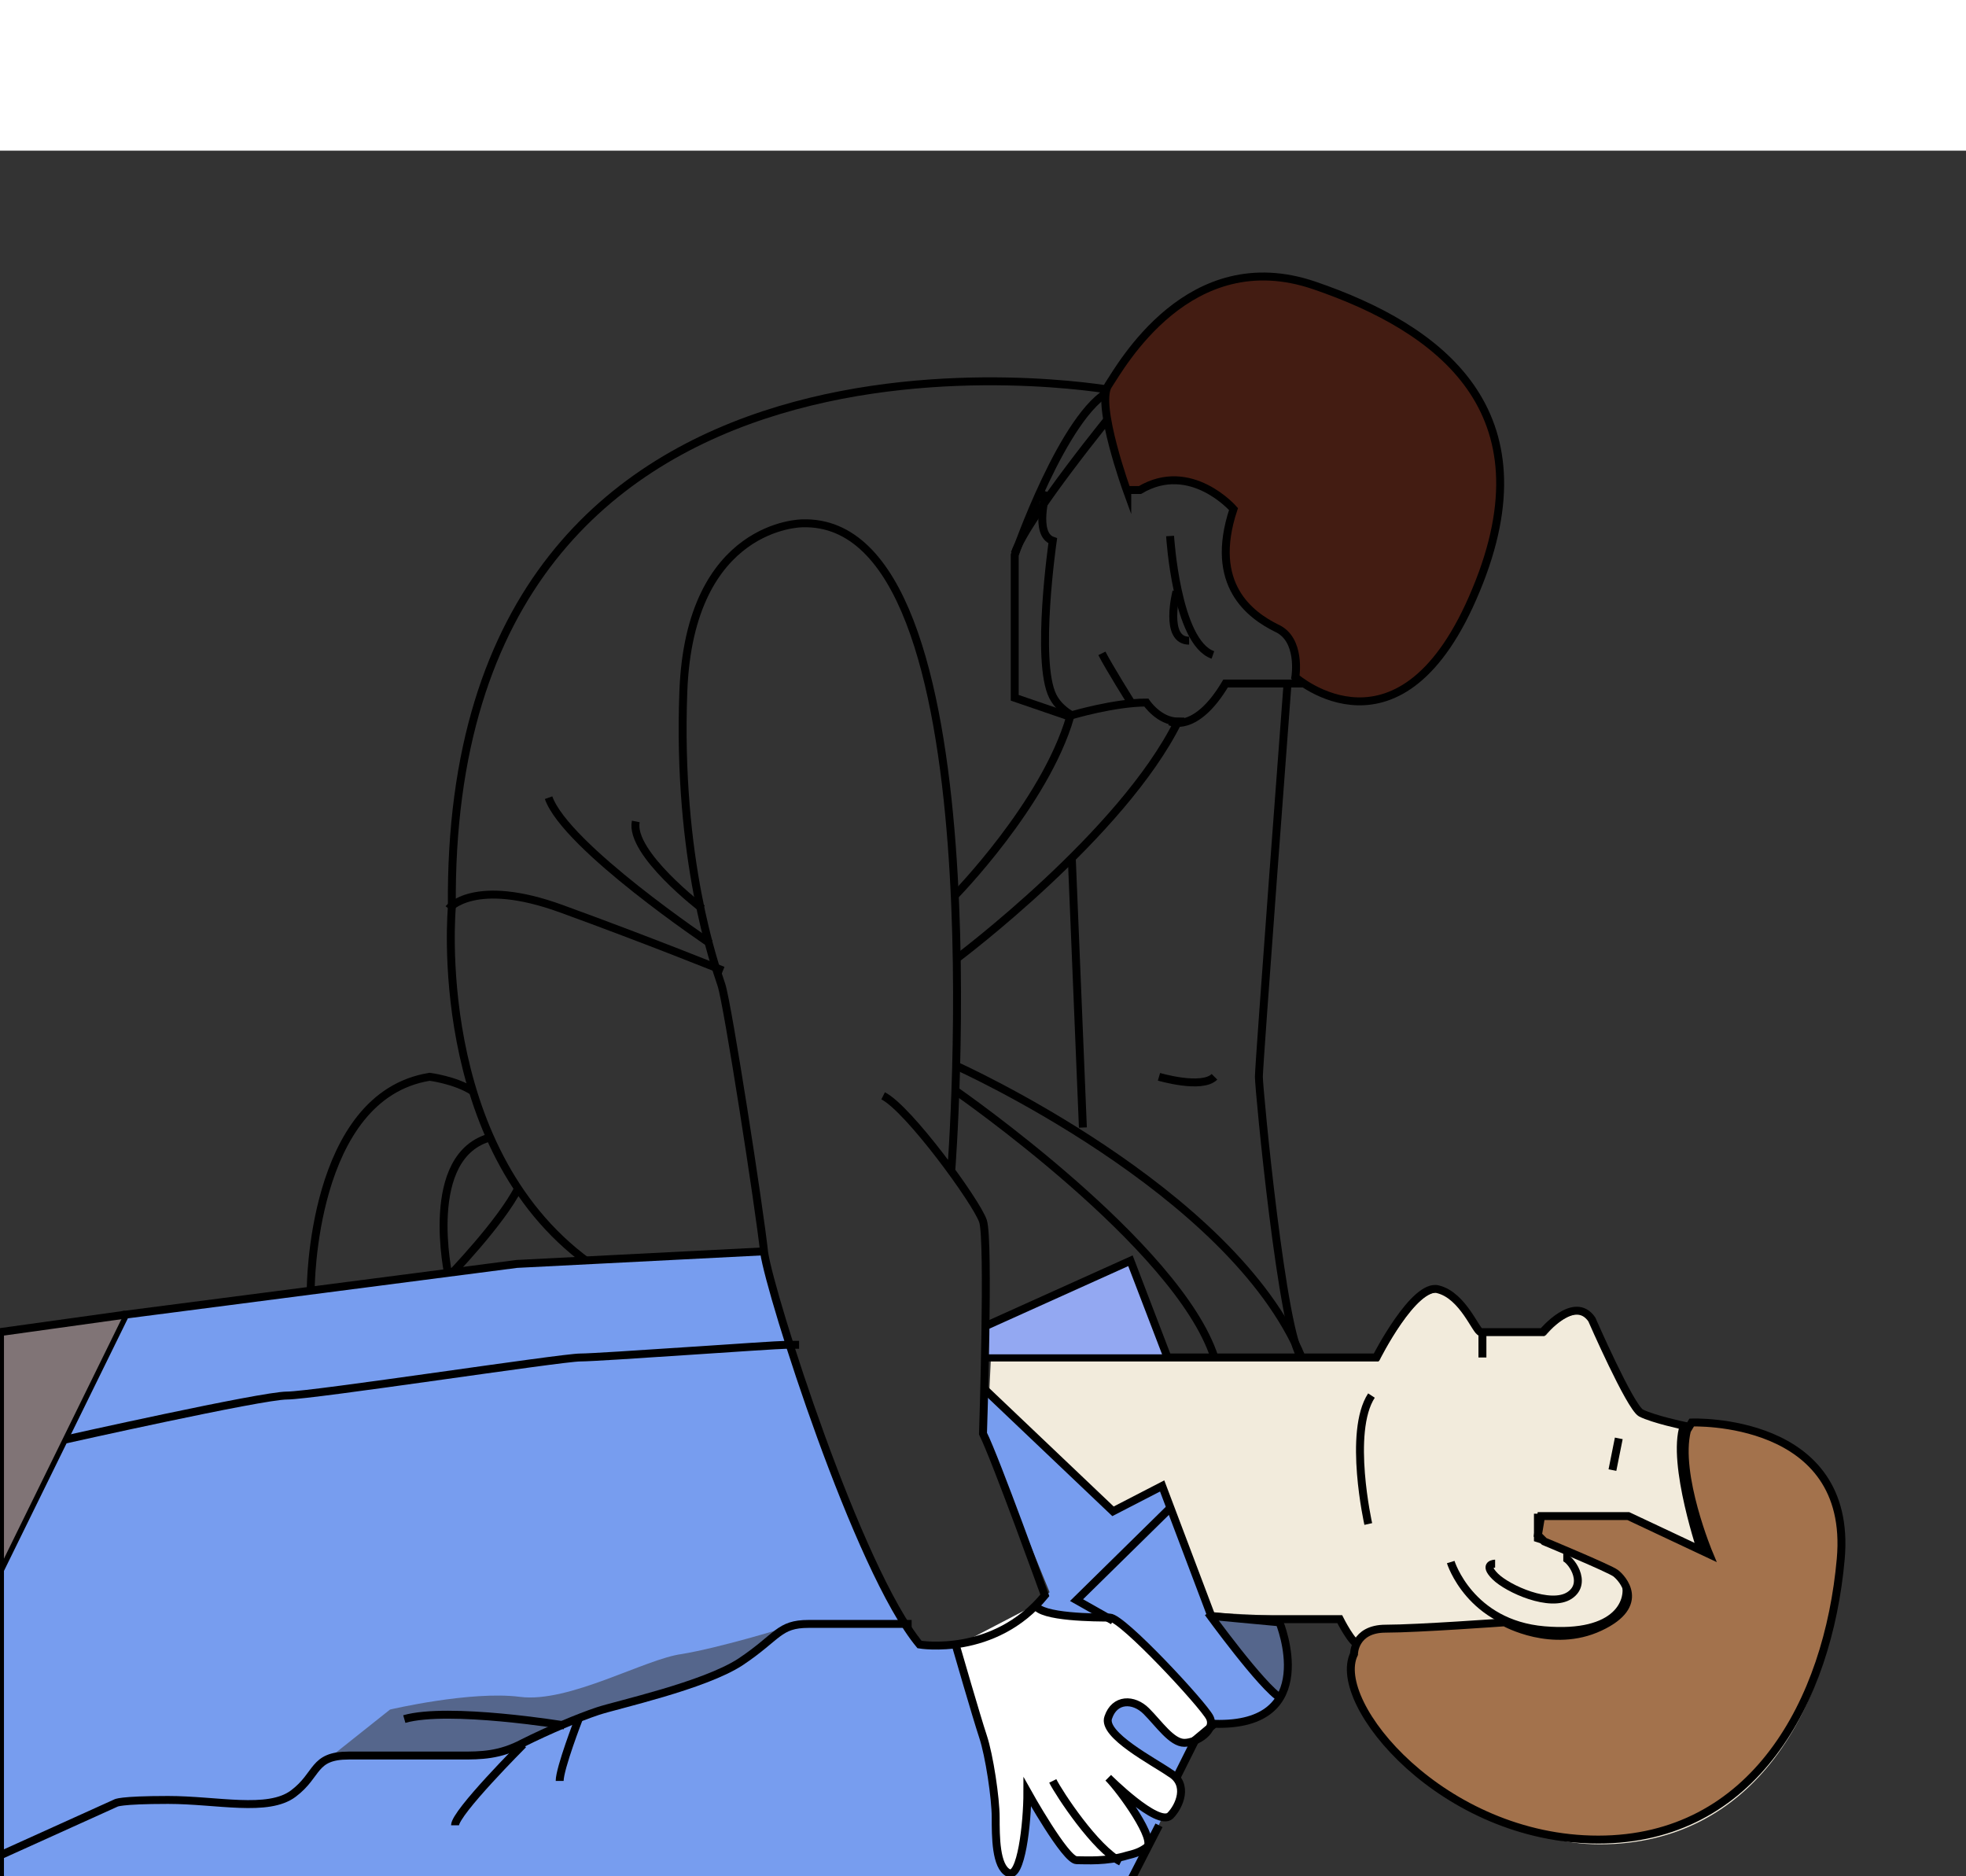
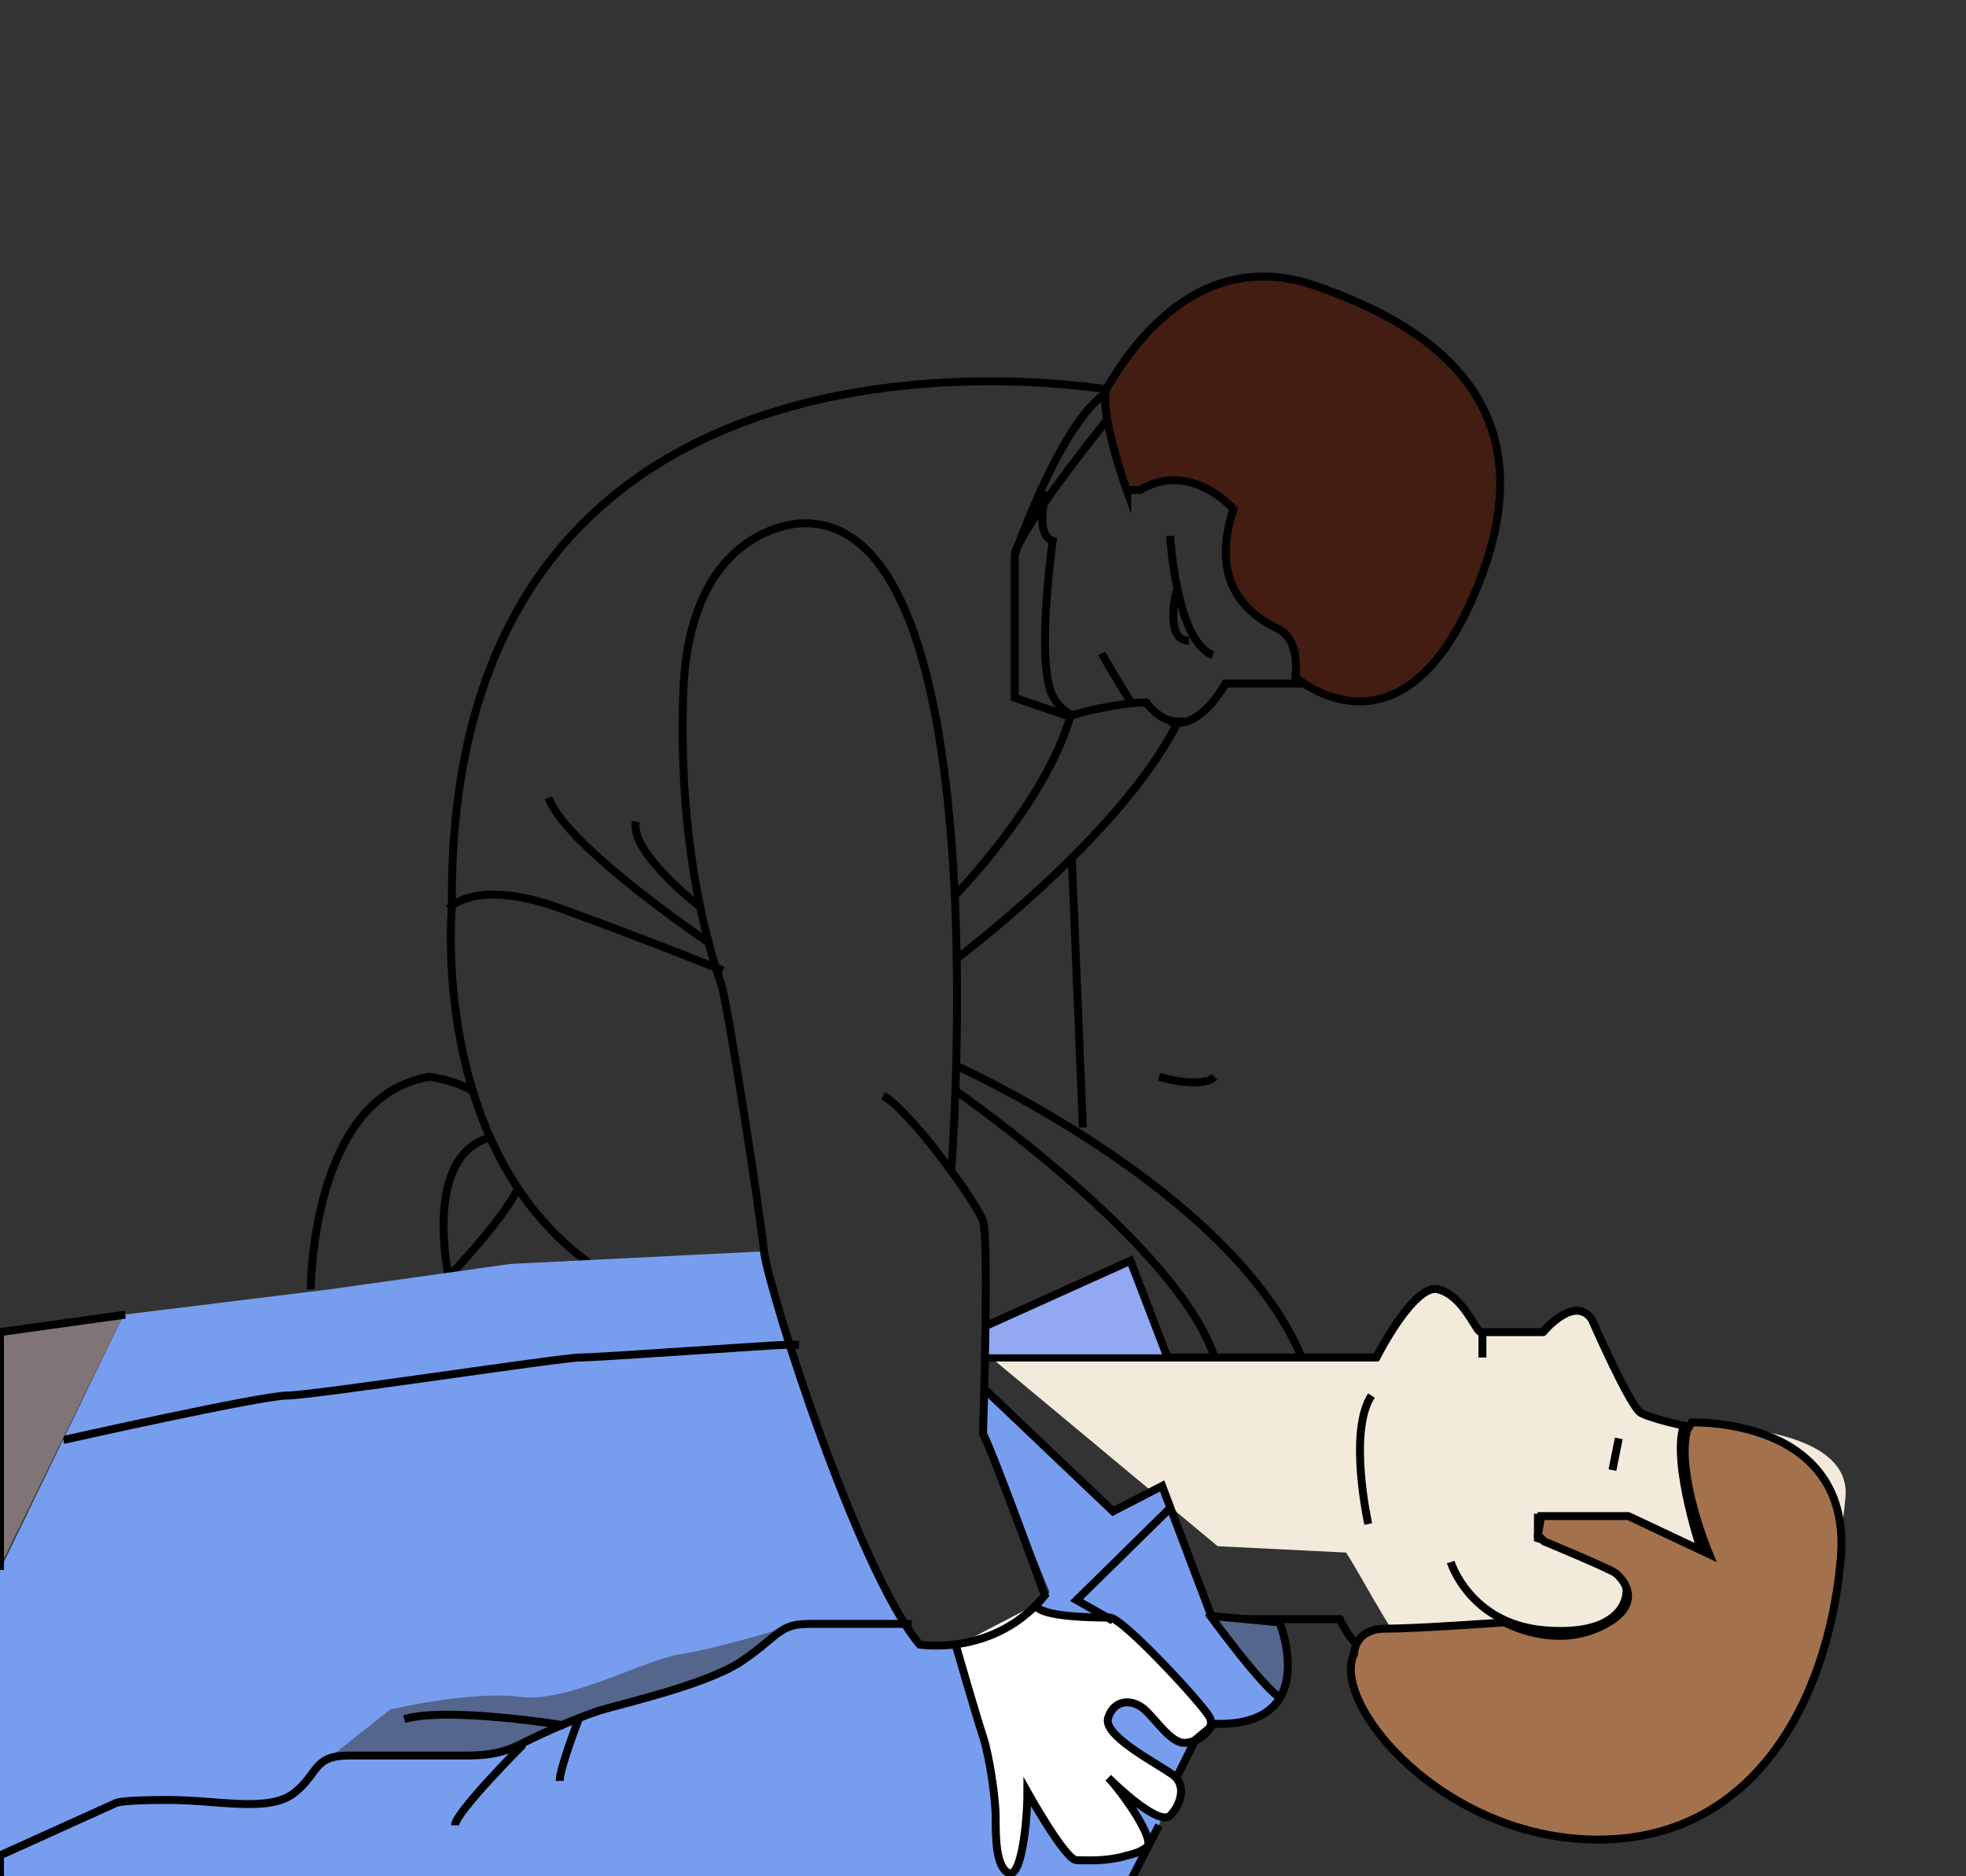
<svg xmlns="http://www.w3.org/2000/svg" xmlns:xlink="http://www.w3.org/1999/xlink" version="1.1" id="Layer_1" x="0px" y="0px" viewBox="0 0 124 118.3" style="enable-background:new 0 0 124 118.3;" xml:space="preserve">
  <rect x="0" y="0" width="124" height="118.3" fill="#333333" stroke="none" />
  <style type="text/css">
	.st0{fill:#FFFFFF;}
	.st1{clip-path:url(#SVGID_1_);fill:#F2EBDC;}
	.st2{clip-path:url(#SVGID_1_);fill:none;stroke:#000000;stroke-width:0.5;stroke-miterlimit:10;}
	.st3{clip-path:url(#SVGID_1_);fill:#431C12;stroke:#000000;stroke-width:0.5;stroke-miterlimit:10;}
	.st4{clip-path:url(#SVGID_1_);fill:#779DEF;}
	.st5{clip-path:url(#SVGID_1_);fill:#93A8F2;}
	.st6{clip-path:url(#SVGID_1_);fill:#FFFFFF;stroke:#000000;stroke-width:0.5;stroke-miterlimit:10;}
	.st7{clip-path:url(#SVGID_1_);fill:#A3724C;stroke:#000000;stroke-width:0.5;stroke-miterlimit:10;}
	.st8{clip-path:url(#SVGID_1_);fill:#807476;}
	.st9{clip-path:url(#SVGID_1_);fill:#55668C;}
</style>
-   <rect y="-32.4" class="st0" width="124" height="41.9" />
  <g>
    <defs>
      <rect id="SVGID_3_" y="-5.7" width="124" height="124" />
    </defs>
    <clipPath id="SVGID_1_">
      <use xlink:href="#SVGID_3_" style="overflow:visible;" />
    </clipPath>
-     <path class="st1" d="M106.6,89.9l-0.3,0.5c0-0.1,0-0.2,0.1-0.3c0,0-2-0.4-2.7-0.8c-0.8-0.4-3.1-5.9-3.1-5.9   c-1.2-1.6-3.1,0.8-3.1,0.8s-3.5,0-3.9,0c-0.4,0-1.2-2.4-2.7-2.7c-1.6-0.4-3.9,4.3-3.9,4.3l-24.5-0.2l-0.2,4.2l14.3,11.9l8.1,0.4   c2.4,3.7,6.8,14.2,16.2,14.2c9.8,0,14.5-8.6,15.3-17.7C116.8,89.6,106.6,89.9,106.6,89.9z M106.3,90.5c0,0,0,0.1,0,0.1   C106.3,90.6,106.3,90.6,106.3,90.5z" />
+     <path class="st1" d="M106.6,89.9l-0.3,0.5c0-0.1,0-0.2,0.1-0.3c0,0-2-0.4-2.7-0.8c-0.8-0.4-3.1-5.9-3.1-5.9   c-1.2-1.6-3.1,0.8-3.1,0.8s-3.5,0-3.9,0c-0.4,0-1.2-2.4-2.7-2.7c-1.6-0.4-3.9,4.3-3.9,4.3l-24.5-0.2l14.3,11.9l8.1,0.4   c2.4,3.7,6.8,14.2,16.2,14.2c9.8,0,14.5-8.6,15.3-17.7C116.8,89.6,106.6,89.9,106.6,89.9z M106.3,90.5c0,0,0,0.1,0,0.1   C106.3,90.6,106.3,90.6,106.3,90.5z" />
    <path class="st2" d="M28.3,57.3c0,0,1.6-2,7.1,0c5.5,2,10.2,3.9,10.2,3.9" />
    <path class="st2" d="M60.2,56.5c0,0,5.7-5.8,7.3-11.3L64,44v-9c0,0,3.1-9,6.1-10.4c0,0-42-7.5-41.6,32.6c0,0-1.4,15.1,8.6,22.4" />
    <path class="st2" d="M70.3,25.9c0,0-5.5,6.7-6.3,9" />
    <path class="st2" d="M66,31c0,0-0.8,2.7,0.4,3.1c0,0-1.1,7.6,0,9.8c0.4,0.8,1.2,1.2,1.2,1.2s2.7-0.8,4.7-0.8c0,0,0.8,1.2,2,1.2   c-3.5,7.1-13.9,14.9-13.9,14.9" />
    <path class="st2" d="M73.8,45.5c0,0,1.6,0.8,3.5-2.4h5.1" />
    <path class="st2" d="M71.4,44.4c0,0-1.5-2.4-1.9-3.2" />
    <path class="st2" d="M73.8,33.8c0,0,0.4,6.7,2.7,7.5" />
    <path class="st2" d="M74.2,37.3c0,0-0.8,3.1,0.8,3.1" />
    <line class="st2" x1="67.6" y1="54.1" x2="68.3" y2="71.1" />
-     <path class="st2" d="M82.1,85.6c-1.2-1.2-2.7-16.9-2.7-17.7s1.8-24.7,1.8-24.7" />
    <path class="st2" d="M60.3,67.2c0,0,17.4,7.8,21.8,18.4" />
    <path class="st2" d="M60.3,68.8c0,0,14,9.7,16.3,16.8" />
    <path class="st2" d="M19.6,81.3c0,0,0-12.2,7.5-13.4c0,0,1.6,0.2,2.7,0.9" />
    <path class="st2" d="M31,71.7c-4.4,1.1-2.7,8.8-2.7,8.8s3.3-3.4,4.4-5.6" />
    <path class="st2" d="M44.8,59.5c0,0-9.1-6.1-10.2-9.2" />
    <path class="st2" d="M44.3,57.3c0,0-4.6-3.5-4.2-5.5" />
    <path class="st3" d="M71.1,31c0,0-2-5.5-1.2-6.7c0.8-1.2,5.1-9,13-6.3s14.9,7.9,10.2,19.2c-4.7,11.4-11.4,5.5-11.4,5.5   s0.4-2.4-1.2-3.1c-1.6-0.8-4.3-2.7-2.7-7.5c0,0-2.7-3.1-5.9-1.2H71.1z" />
    <path class="st2" d="M86.3,96.1c0,0-1.3-5.8,0.2-8.1" />
    <path class="st2" d="M77.4,102.1h7.1c0,0,0.8,1.6,1.2,1.6" />
    <path class="st2" d="M62.2,85.6h24.6c0,0,2.4-4.7,3.9-4.3c1.6,0.4,2.4,2.7,2.7,2.7s3.9,0,3.9,0s2-2.4,3.1-0.8c0,0,2.4,5.5,3.1,5.9   c0.8,0.4,2.7,0.8,2.7,0.8c-0.8,2.4,1.2,8.2,1.2,8.2l-5.1-2.4H97V97c0,0,5.1,1.6,5.5,2.7c0.4,1.2-0.4,3.5-5.1,3.1   c-4.7-0.4-5.9-4.3-5.9-4.3" />
-     <path class="st2" d="M94.3,98.6c0,0-0.8,0,0,0.8c0.8,0.8,3.5,2,4.7,1.2c1.2-0.8,0-2.4-0.4-2.4" />
    <line class="st2" x1="93.5" y1="84" x2="93.5" y2="85.6" />
    <line class="st2" x1="102.1" y1="90.7" x2="101.7" y2="92.7" />
    <path class="st4" d="M48.3,78.9l-16.1,0.8l-11.4,1.6l-13,1.6L0,99v20.4l71.1-0.4c0.8-0.8,4.7-10.2,4.7-10.2s3.5,0,4.7-1.2   c1.2-1.2,0.2-5.5,0.2-5.5l-4.3-0.2l-3.1-8.2l-3.1,1.6l-7.9-7.5l-0.1,2.8l4,9.8l-2,1.9l-3.5,1.6l-2.3-0.1l-1.4-1.6l-2.3-4.4L51,88.1   L48.5,80l-0.4-0.9" />
    <polygon class="st5" points="62.2,83.4 71.1,79.5 73.6,85.4 62.3,85.4  " />
    <path class="st6" d="M60.3,103.8c0,0,1.3,4.5,1.7,5.7c0.4,1.2,0.8,3.9,0.8,5.1s0,3.1,0.8,3.5c0.8,0.4,1.2-3.1,1.2-5.1   c0,0,2.4,4.3,3.1,4.3c0.6,0,1.9,0.1,3.2-0.3c0.4-0.1,0.8-0.2,1.2-0.5c0.7-0.4-1.6-3.6-2.4-4.4c0,0,3.1,3.1,3.9,2.4   c0.6-0.6,1.2-2,0-2.7c-1-0.7-4.3-2.4-3.9-3.5c0.4-1.2,1.6-1.2,2.4-0.4c0.8,0.8,1.6,2,2.4,2s2-0.8,1.6-1.6c-0.4-0.8-5.5-6.3-6.3-6.3   c-0.8,0-4.4,0-4.7-0.8" />
-     <path class="st2" d="M66.4,112.3c0.4,0.8,2.7,4.3,4.3,5.1" />
    <path class="st7" d="M85.4,104.3c0,0,0-1.6,2-1.6c2,0,7.5-0.4,7.5-0.4s3,1.7,6,0.3c3-1.4,1.4-3.1,1-3.4c-0.4-0.3-4.5-2-4.5-2   L97,96.8l0.2-1.2h5.5l5.1,2.4c0,0-2.1-5-1.4-7.8l0.3-0.5c0,0,10.2-0.4,9.4,8.6s-5.5,17.7-15.3,17.7S83.9,107.4,85.4,104.3z" />
    <path class="st2" d="M4,90.8c0,0,12.5-2.8,14.1-2.8s17.3-2.4,18.5-2.4c1.2,0,12.2-0.8,13-0.8c0.8,0,0.8,0,0.8,0" />
    <polyline class="st2" points="62.2,83.6 71.3,79.5 73.6,85.5  " />
    <polyline class="st2" points="73.8,95.1 67.9,100.9 70.2,102.2  " />
-     <polyline class="st2" points="0,117 0,99 7.9,82.9 32.6,79.7 48.3,78.9  " />
    <polyline class="st8" points="-0.2,99.2 -0.2,84.2 7.7,83.1  " />
    <polyline class="st2" points="0,99 0,84 7.9,82.9  " />
    <path class="st9" d="M20.7,110.9l3.9-3.1c0,0,5.1-1.2,8.2-0.8s7.9-2.4,10.2-2.7c2.4-0.4,6.3-1.6,6.3-1.6l-2.4,2l-2.4,1.2l-7.7,2.4   l-5.7,2.3h-5.1L20.7,110.9z" />
    <path class="st2" d="M73.1,115.1l-2,3.9L0,119.4V117l7.3-3.3c0,0,0.2-0.2,3.3-0.2s6.3,0.8,7.9-0.4c1.6-1.2,1.2-2.4,3.5-2.4   s5.9,0,7.1,0c1.2,0,2.4,0,3.9-0.8c1.6-0.8,3.5-1.6,4.7-2c1.2-0.4,6.7-1.6,9-3.1c2.4-1.6,2.4-2.4,4.3-2.4c2,0,6.5,0,6.5,0" />
    <path class="st2" d="M35.6,108.8c0,0-7.3-1.2-10.1-0.4" />
    <path class="st2" d="M33,110c0,0-4.3,4.3-4.3,5.1" />
    <path class="st2" d="M36.5,108.4c0,0-1.2,3.1-1.2,3.9" />
    <polygon class="st9" points="76.8,102.3 80.2,106.6 80.6,107 81.3,105.5 80.7,102.3 76.8,101.9  " />
    <path class="st2" d="M62.1,87.6l8.1,7.7l3.1-1.6l3.1,8.2l4.3,0.4c0,0,2.7,6.6-4.1,6.4l-1.2,1l-1.2,2.4" />
    <path class="st2" d="M76.2,101.7c0,0,3.4,4.7,4.6,5.4" />
    <path class="st2" d="M60,73.8c0,0,3.2-41.2-9.4-40.8c0,0-7.1,0-7.5,10.6c-0.4,10.6,2,17.3,2.4,18.5c0.4,1.2,2.4,14.1,2.7,16.9   c0.4,2.7,5.9,20,9.8,24.7c0,0,4.7,0.8,7.9-3.1c0,0-3.1-8.6-3.9-10.2c0,0,0.4-12.2,0-13.4c-0.4-1.2-4.7-7.1-6.3-7.9" />
    <path class="st2" d="M76.6,67.9c-0.8,0.8-3.5,0-3.5,0" />
  </g>
</svg>